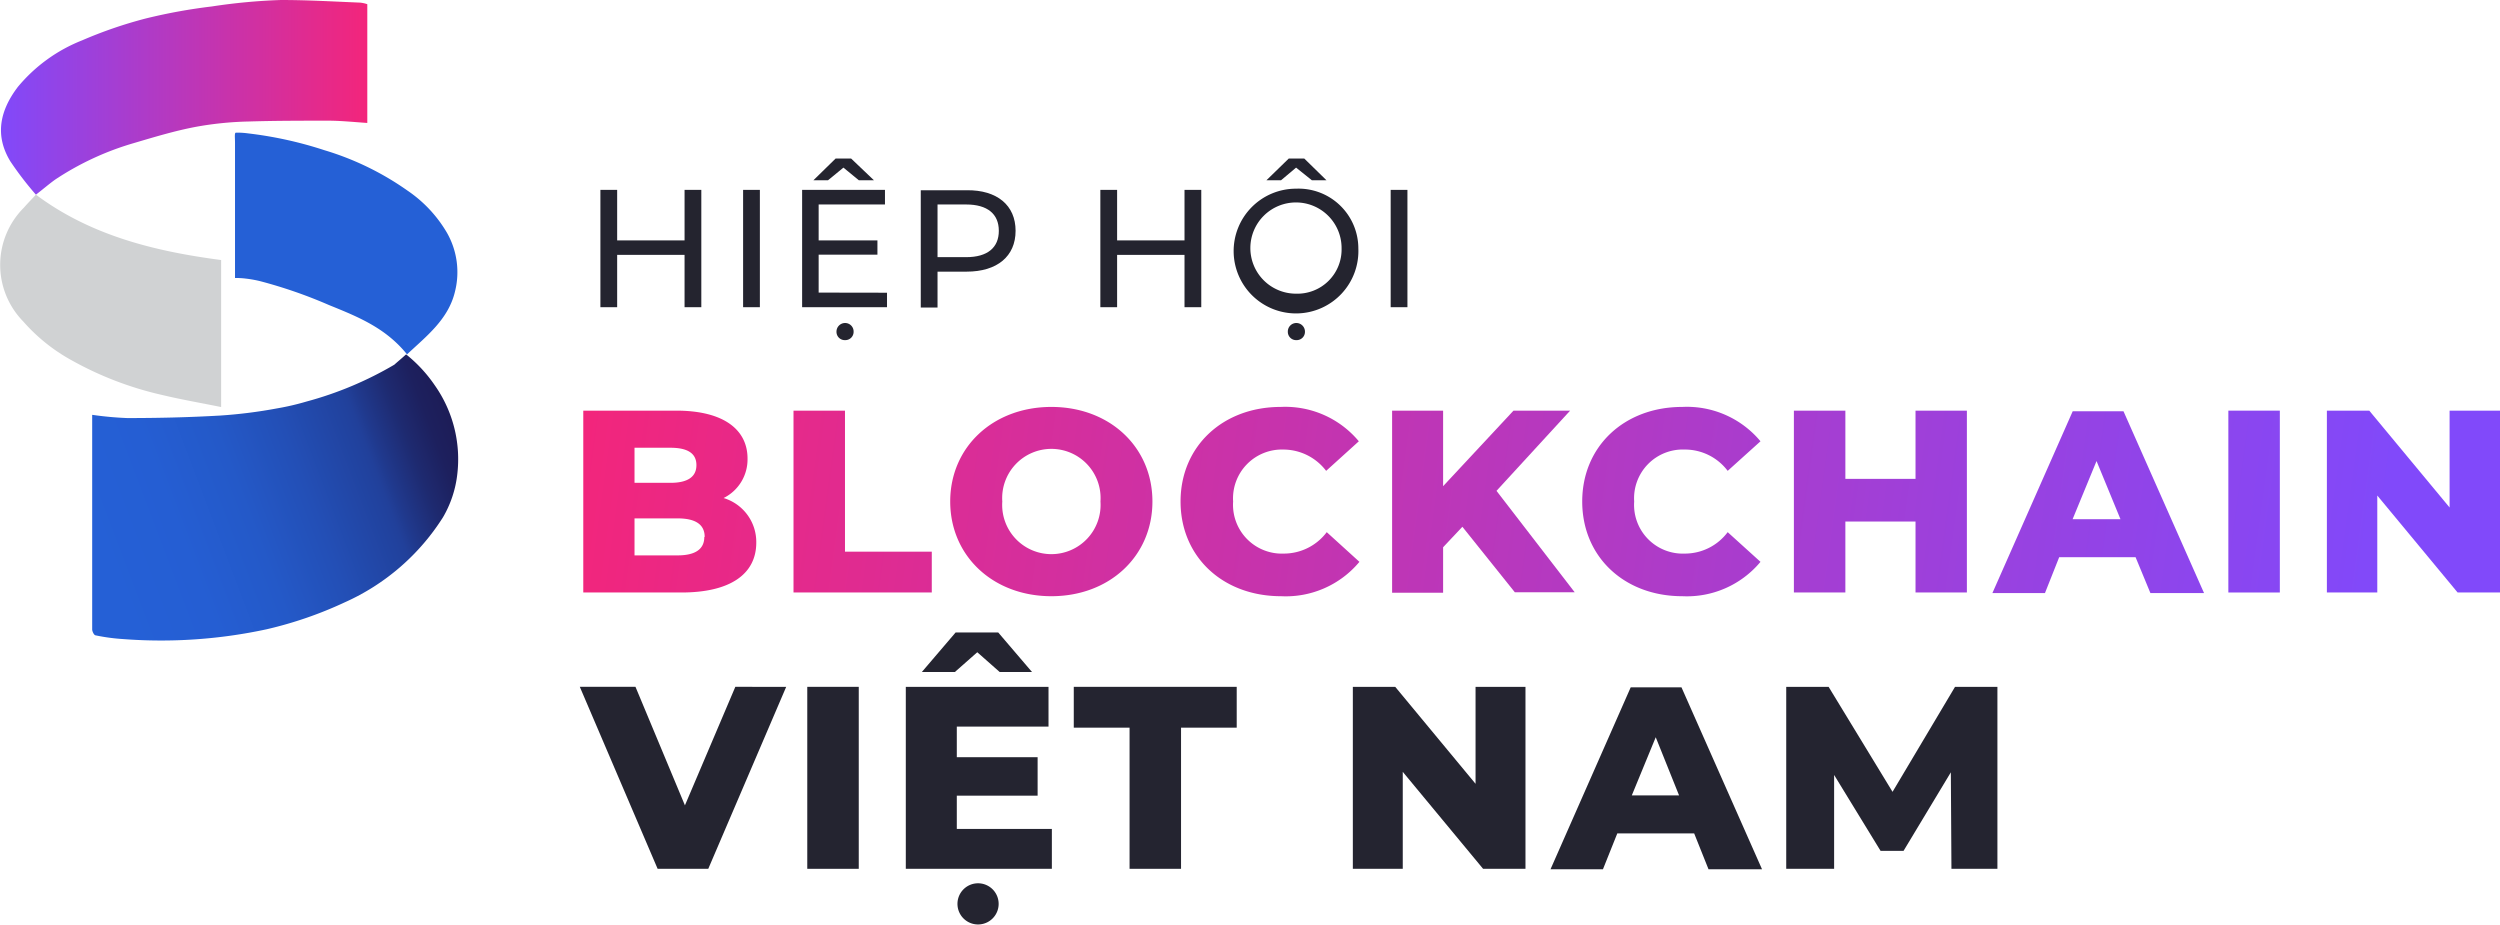
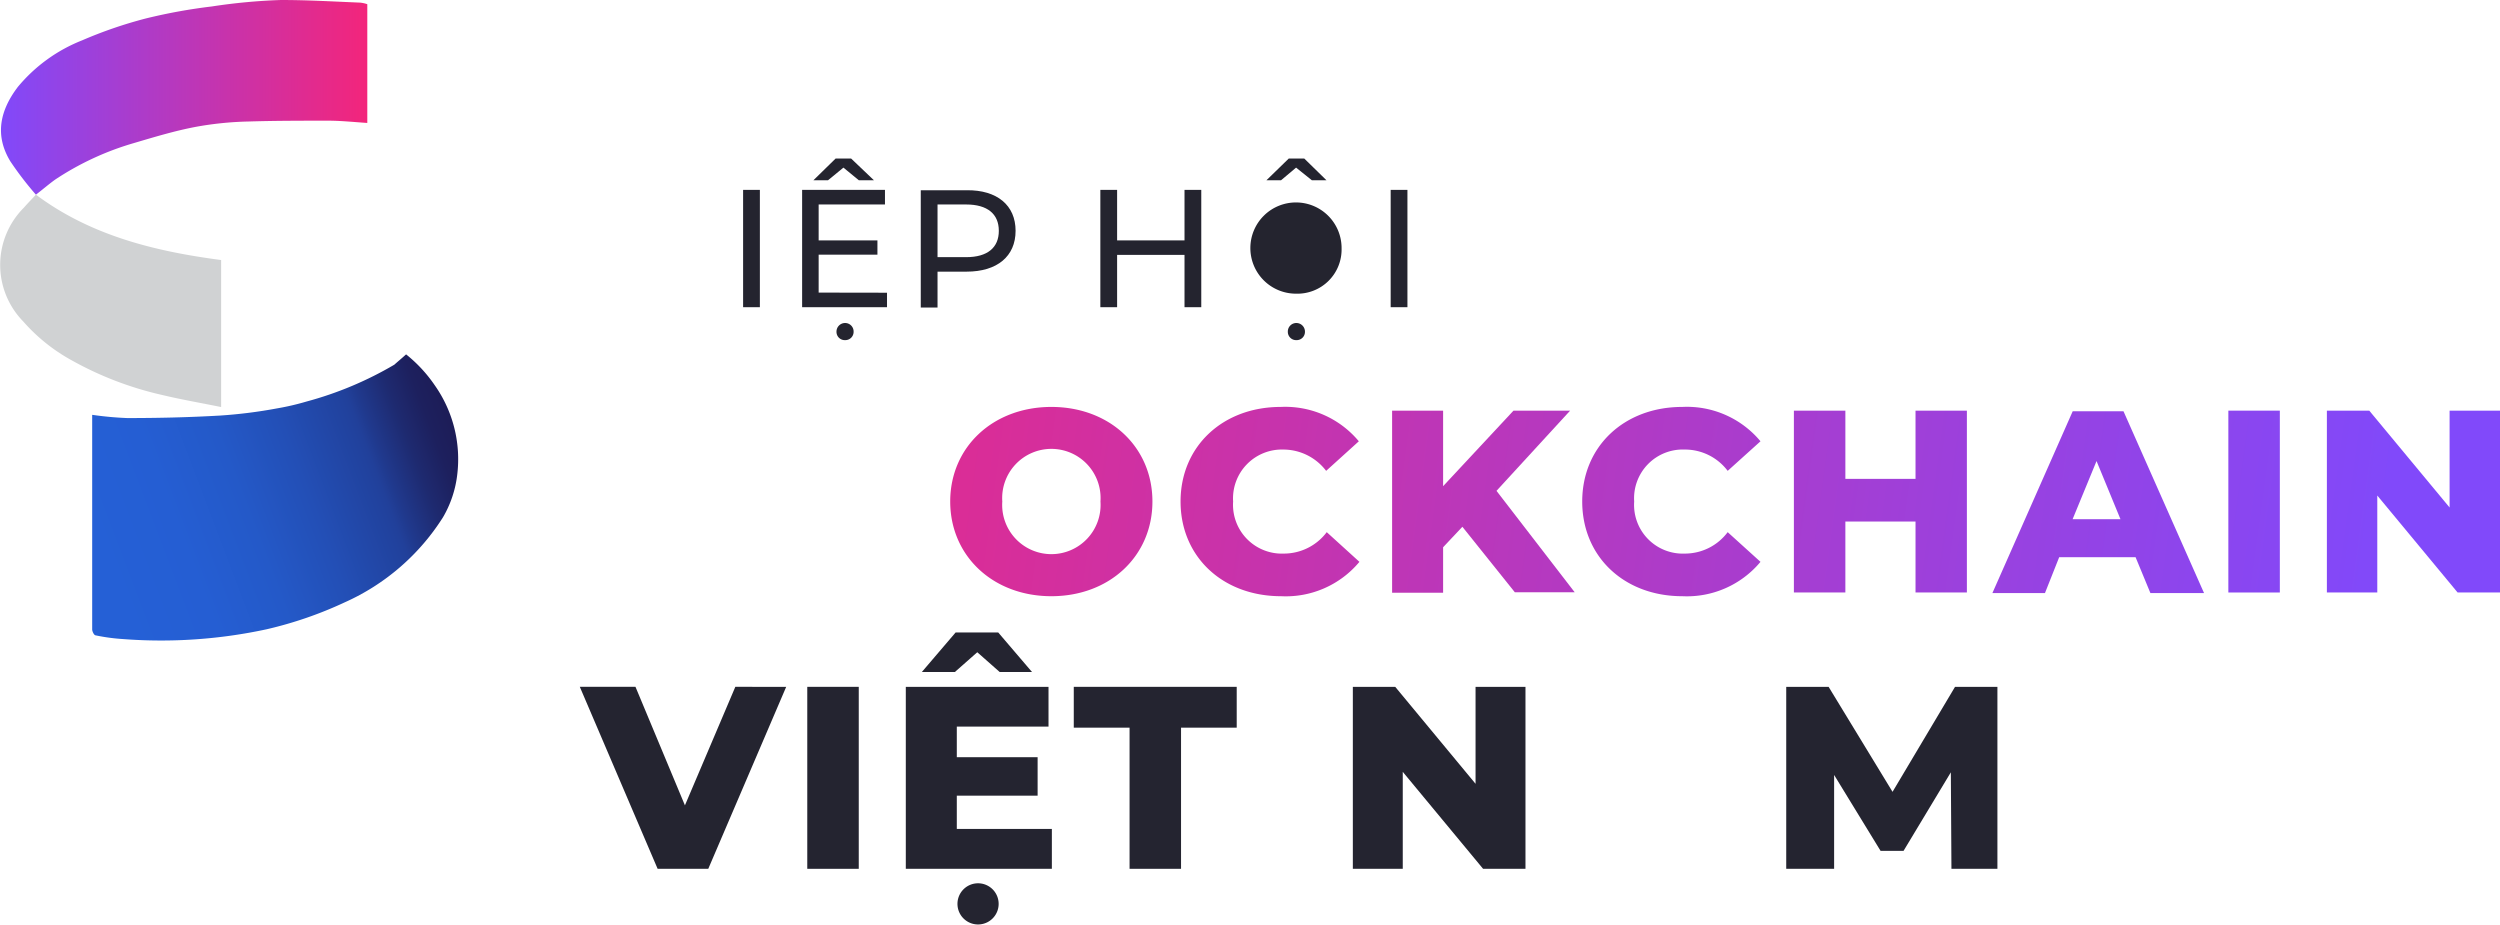
<svg xmlns="http://www.w3.org/2000/svg" xmlns:xlink="http://www.w3.org/1999/xlink" id="Layer_1" data-name="Layer 1" width="208.82" height="77.3" viewBox="0 0 208.82 77.3">
  <defs>
    <style>
      .cls-1 {
        fill: #24242f;
      }

      .cls-2 {
        fill: url(#New_Gradient_Swatch_copy_72);
      }

      .cls-3 {
        fill: url(#New_Gradient_Swatch_copy_72-2);
      }

      .cls-4 {
        fill: url(#New_Gradient_Swatch_copy_72-3);
      }

      .cls-5 {
        fill: url(#New_Gradient_Swatch_copy_72-4);
      }

      .cls-6 {
        fill: url(#New_Gradient_Swatch_copy_72-5);
      }

      .cls-7 {
        fill: url(#New_Gradient_Swatch_copy_72-6);
      }

      .cls-8 {
        fill: url(#New_Gradient_Swatch_copy_72-7);
      }

      .cls-9 {
        fill: url(#New_Gradient_Swatch_copy_72-8);
      }

      .cls-10 {
        fill: url(#New_Gradient_Swatch_copy_72-9);
      }

      .cls-11 {
        fill: url(#New_Gradient_Swatch_copy_72-10);
      }

      .cls-12 {
        fill: #242430;
      }

      .cls-13 {
        fill: url(#linear-gradient);
      }

      .cls-14 {
        fill: url(#linear-gradient-2);
      }

      .cls-15 {
        fill: #2560d6;
      }

      .cls-16 {
        fill: #d0d2d3;
      }
    </style>
    <linearGradient id="New_Gradient_Swatch_copy_72" data-name="New Gradient Swatch copy 72" x1="46.98" y1="41.06" x2="196.87" y2="61.58" gradientUnits="userSpaceOnUse">
      <stop offset="0" stop-color="#f3257b" />
      <stop offset="1" stop-color="#8149fa" />
    </linearGradient>
    <linearGradient id="New_Gradient_Swatch_copy_72-2" x1="47.27" y1="39" x2="197.15" y2="59.51" xlink:href="#New_Gradient_Swatch_copy_72" />
    <linearGradient id="New_Gradient_Swatch_copy_72-3" x1="47.62" y1="36.39" x2="197.51" y2="56.9" xlink:href="#New_Gradient_Swatch_copy_72" />
    <linearGradient id="New_Gradient_Swatch_copy_72-4" x1="47.98" y1="33.82" x2="197.86" y2="54.33" xlink:href="#New_Gradient_Swatch_copy_72" />
    <linearGradient id="New_Gradient_Swatch_copy_72-5" x1="48.28" y1="31.57" x2="198.17" y2="52.08" xlink:href="#New_Gradient_Swatch_copy_72" />
    <linearGradient id="New_Gradient_Swatch_copy_72-6" x1="48.59" y1="29.31" x2="198.48" y2="49.82" xlink:href="#New_Gradient_Swatch_copy_72" />
    <linearGradient id="New_Gradient_Swatch_copy_72-7" x1="48.9" y1="27.09" x2="198.78" y2="47.6" xlink:href="#New_Gradient_Swatch_copy_72" />
    <linearGradient id="New_Gradient_Swatch_copy_72-8" x1="49.17" y1="25.11" x2="199.05" y2="45.62" xlink:href="#New_Gradient_Swatch_copy_72" />
    <linearGradient id="New_Gradient_Swatch_copy_72-9" x1="49.47" y1="22.9" x2="199.36" y2="43.41" xlink:href="#New_Gradient_Swatch_copy_72" />
    <linearGradient id="New_Gradient_Swatch_copy_72-10" x1="49.72" y1="21.11" x2="199.6" y2="41.62" xlink:href="#New_Gradient_Swatch_copy_72" />
    <linearGradient id="linear-gradient" x1="8.34" y1="46.26" x2="37.48" y2="35.21" gradientUnits="userSpaceOnUse">
      <stop offset="0" stop-color="#2560d6" />
      <stop offset="0.22" stop-color="#255ed3" />
      <stop offset="0.41" stop-color="#2459c8" />
      <stop offset="0.58" stop-color="#234fb6" />
      <stop offset="0.75" stop-color="#21429e" />
      <stop offset="0.77" stop-color="#21409a" />
      <stop offset="0.8" stop-color="#20398d" />
      <stop offset="0.88" stop-color="#1e2a70" />
      <stop offset="0.95" stop-color="#1d205e" />
      <stop offset="1" stop-color="#1d1d58" />
    </linearGradient>
    <linearGradient id="linear-gradient-2" x1="0.07" y1="8.13" x2="30.68" y2="8.13" gradientUnits="userSpaceOnUse">
      <stop offset="0" stop-color="#8149fa" />
      <stop offset="1" stop-color="#f3257b" />
    </linearGradient>
  </defs>
  <g>
    <g>
-       <path class="cls-1" d="M58.58,15.86v9.8h-1.4V21.29H51.55v4.37h-1.4v-9.8h1.4v4.22h5.63V15.86Z" />
      <path class="cls-1" d="M62.07,15.86h1.4v9.8h-1.4Z" />
      <path class="cls-1" d="M74.09,24.45v1.21H67v-9.8h6.92v1.22H68.38v3h4.91v1.19H68.38v3.17Zm-4.93-9.39H67.94l1.86-1.82h1.29L73,15.06H71.74L70.45,14ZM71.3,27.71a.69.69,0,0,1-.71.7.69.69,0,0,1-.72-.7.72.72,0,0,1,.72-.73A.71.71,0,0,1,71.3,27.71Z" />
      <path class="cls-1" d="M84.83,19.28c0,2.13-1.54,3.41-4.09,3.41H78.31v3h-1.4v-9.8h3.83C83.29,15.86,84.83,17.15,84.83,19.28Zm-1.4,0c0-1.4-.94-2.2-2.73-2.2H78.31v4.4H80.7C82.49,21.48,83.43,20.68,83.43,19.28Z" />
      <path class="cls-1" d="M100.34,15.86v9.8h-1.4V21.29H93.31v4.37h-1.4v-9.8h1.4v4.22h5.63V15.86Z" />
-       <path class="cls-1" d="M113.46,20.76a5.21,5.21,0,1,1-5.2-5A5,5,0,0,1,113.46,20.76Zm-1.4,0a3.81,3.81,0,1,0-3.8,3.77A3.69,3.69,0,0,0,112.06,20.76ZM107,15.06h-1.22l1.87-1.82h1.29l1.86,1.82h-1.22L108.26,14Zm2,12.65a.69.69,0,0,1-.72.7.69.69,0,0,1-.71-.7.71.71,0,0,1,.71-.73A.72.72,0,0,1,109,27.71Z" />
+       <path class="cls-1" d="M113.46,20.76A5,5,0,0,1,113.46,20.76Zm-1.4,0a3.81,3.81,0,1,0-3.8,3.77A3.69,3.69,0,0,0,112.06,20.76ZM107,15.06h-1.22l1.87-1.82h1.29l1.86,1.82h-1.22L108.26,14Zm2,12.65a.69.69,0,0,1-.72.7.69.69,0,0,1-.71-.7.71.71,0,0,1,.71-.73A.72.72,0,0,1,109,27.71Z" />
      <path class="cls-1" d="M116.16,15.86h1.4v9.8h-1.4Z" />
    </g>
    <g>
-       <path class="cls-2" d="M63.17,45.32c0,2.63-2.17,4.17-6.25,4.17h-8.2V34.3h7.77c4,0,5.95,1.62,5.95,4a3.6,3.6,0,0,1-2,3.3A3.83,3.83,0,0,1,63.17,45.32ZM53,37.4v2.93h3c1.44,0,2.17-.5,2.17-1.48s-.73-1.45-2.17-1.45Zm5.86,7.45c0-1.05-.78-1.55-2.26-1.55H53v3.09h3.6C58.05,46.39,58.83,45.89,58.83,44.85Z" />
-       <path class="cls-3" d="M66.28,34.3h4.3V46.08h7.25v3.41H66.28Z" />
      <path class="cls-4" d="M79.37,41.89c0-4.56,3.59-7.9,8.45-7.9s8.44,3.34,8.44,7.9-3.58,7.91-8.44,7.91S79.37,46.45,79.37,41.89Zm12.55,0a4.11,4.11,0,1,0-8.2,0,4.11,4.11,0,1,0,8.2,0Z" />
      <path class="cls-5" d="M98.61,41.89c0-4.62,3.54-7.9,8.36-7.9a8,8,0,0,1,6.53,2.87l-2.73,2.47a4.5,4.5,0,0,0-3.58-1.78A4.08,4.08,0,0,0,103,41.89a4.08,4.08,0,0,0,4.24,4.35,4.48,4.48,0,0,0,3.58-1.79l2.73,2.48A8,8,0,0,1,107,49.8C102.15,49.8,98.61,46.52,98.61,41.89Z" />
      <path class="cls-6" d="M122.15,44l-1.61,1.71v3.8h-4.26V34.3h4.26v6.31l5.88-6.31h4.73L125,41l6.53,8.47h-5Z" />
      <path class="cls-7" d="M132.16,41.89c0-4.62,3.53-7.9,8.35-7.9a8,8,0,0,1,6.54,2.87l-2.74,2.47a4.47,4.47,0,0,0-3.58-1.78,4.07,4.07,0,0,0-4.23,4.34,4.07,4.07,0,0,0,4.23,4.35,4.46,4.46,0,0,0,3.58-1.79l2.74,2.48a8,8,0,0,1-6.54,2.87C135.69,49.8,132.16,46.52,132.16,41.89Z" />
      <path class="cls-8" d="M164.29,34.3V49.49H160V43.56h-5.86v5.93h-4.3V34.3h4.3V40H160V34.3Z" />
      <path class="cls-9" d="M178.38,46.54H172l-1.19,3h-4.39l6.71-15.19h4.24l6.73,15.19h-4.48Zm-1.26-3.17-2-4.86-2,4.86Z" />
      <path class="cls-10" d="M186.13,34.3h4.3V49.49h-4.3Z" />
      <path class="cls-11" d="M208.82,34.3V49.49h-3.54l-6.71-8.1v8.1h-4.21V34.3h3.54l6.71,8.09V34.3Z" />
    </g>
    <g>
      <path class="cls-12" d="M65.67,57.37l-6.51,15.2H54.93l-6.5-15.2h4.65l4.13,9.9,4.21-9.9Z" />
      <path class="cls-12" d="M67.43,57.37h4.3v15.2h-4.3Z" />
      <path class="cls-12" d="M87.86,69.24v3.33H75.66V57.37H87.58v3.32H79.92v2.56h6.75v3.21H79.92v2.78Zm-8.1-13.11H77l2.82-3.3h3.56l2.82,3.3H83.5l-1.87-1.65Zm3.65,19.5a1.72,1.72,0,0,1-3.43,0,1.72,1.72,0,1,1,3.43,0Z" />
      <path class="cls-12" d="M94.35,60.78H89.69V57.37H103.3v3.41H98.65V72.57h-4.3Z" />
      <path class="cls-12" d="M127.42,57.37v15.2h-3.54l-6.71-8.1v8.1H113V57.37h3.54l6.71,8.1v-8.1Z" />
-       <path class="cls-12" d="M141.51,69.61h-6.42l-1.2,3h-4.38l6.7-15.2h4.24l6.73,15.2h-4.47Zm-1.26-3.17-1.95-4.86-2,4.86Z" />
      <path class="cls-12" d="M163,72.57l-.05-8.06L159,71.07h-1.92l-3.88-6.34v7.84h-4V57.37h3.54l5.34,8.77,5.22-8.77h3.54l0,15.2Z" />
    </g>
    <g>
      <path class="cls-13" d="M33.92,29.6h0a11.79,11.79,0,0,1,2.4,2.59,10.72,10.72,0,0,1,1.88,7.39A9.15,9.15,0,0,1,37,43.21a18.76,18.76,0,0,1-8.2,7.1,32.87,32.87,0,0,1-6.52,2.25,41.73,41.73,0,0,1-12,.82,16,16,0,0,1-2.29-.31c-.13,0-.28-.31-.29-.48,0-.51,0-1,0-1.53V34.65a28.24,28.24,0,0,0,2.93.27c2.59,0,5.18-.06,7.77-.21a40.3,40.3,0,0,0,4.75-.6,21.18,21.18,0,0,0,2.45-.57,29.59,29.59,0,0,0,7.34-3.08C33.18,30.24,33.48,30,33.92,29.6Z" />
      <path class="cls-14" d="M3,16.26A27.48,27.48,0,0,1,.86,13.47C-.46,11.29,0,9.22,1.49,7.26A13.34,13.34,0,0,1,6.86,3.37a36.42,36.42,0,0,1,5.33-1.83,46,46,0,0,1,5.5-1A48.63,48.63,0,0,1,23.47,0c2.21,0,4.42.13,6.62.22a2.74,2.74,0,0,1,.59.13v9.92c-1.06-.07-2.11-.18-3.16-.19-2.27,0-4.54,0-6.81.07a27.79,27.79,0,0,0-4.38.45c-1.73.33-3.42.84-5.11,1.34A23.88,23.88,0,0,0,4.61,15C4.08,15.38,3.6,15.8,3,16.26Z" />
-       <path class="cls-15" d="M19.63,23.22v-.7c0-3.52,0-7,0-10.57,0-.51-.06-.86.08-.87a6.76,6.76,0,0,1,1,.06,32.67,32.67,0,0,1,6.4,1.41,23.91,23.91,0,0,1,6.94,3.38,10.91,10.91,0,0,1,3.27,3.49A6.64,6.64,0,0,1,38,24.37c-.56,2.33-2.41,3.73-4,5.23-1.78-2.2-4.05-3.12-6.52-4.12a39.65,39.65,0,0,0-5.77-2,9.74,9.74,0,0,0-1.18-.21A6.86,6.86,0,0,0,19.63,23.22Z" />
      <path class="cls-16" d="M18.47,34c-1.67-.34-3.3-.62-4.89-1a28.23,28.23,0,0,1-7.64-2.93,14.9,14.9,0,0,1-4-3.22A6.76,6.76,0,0,1,2,17.34c.33-.38.69-.74,1-1.08C7.6,19.7,13,21,18.47,21.72Z" />
    </g>
  </g>
</svg>